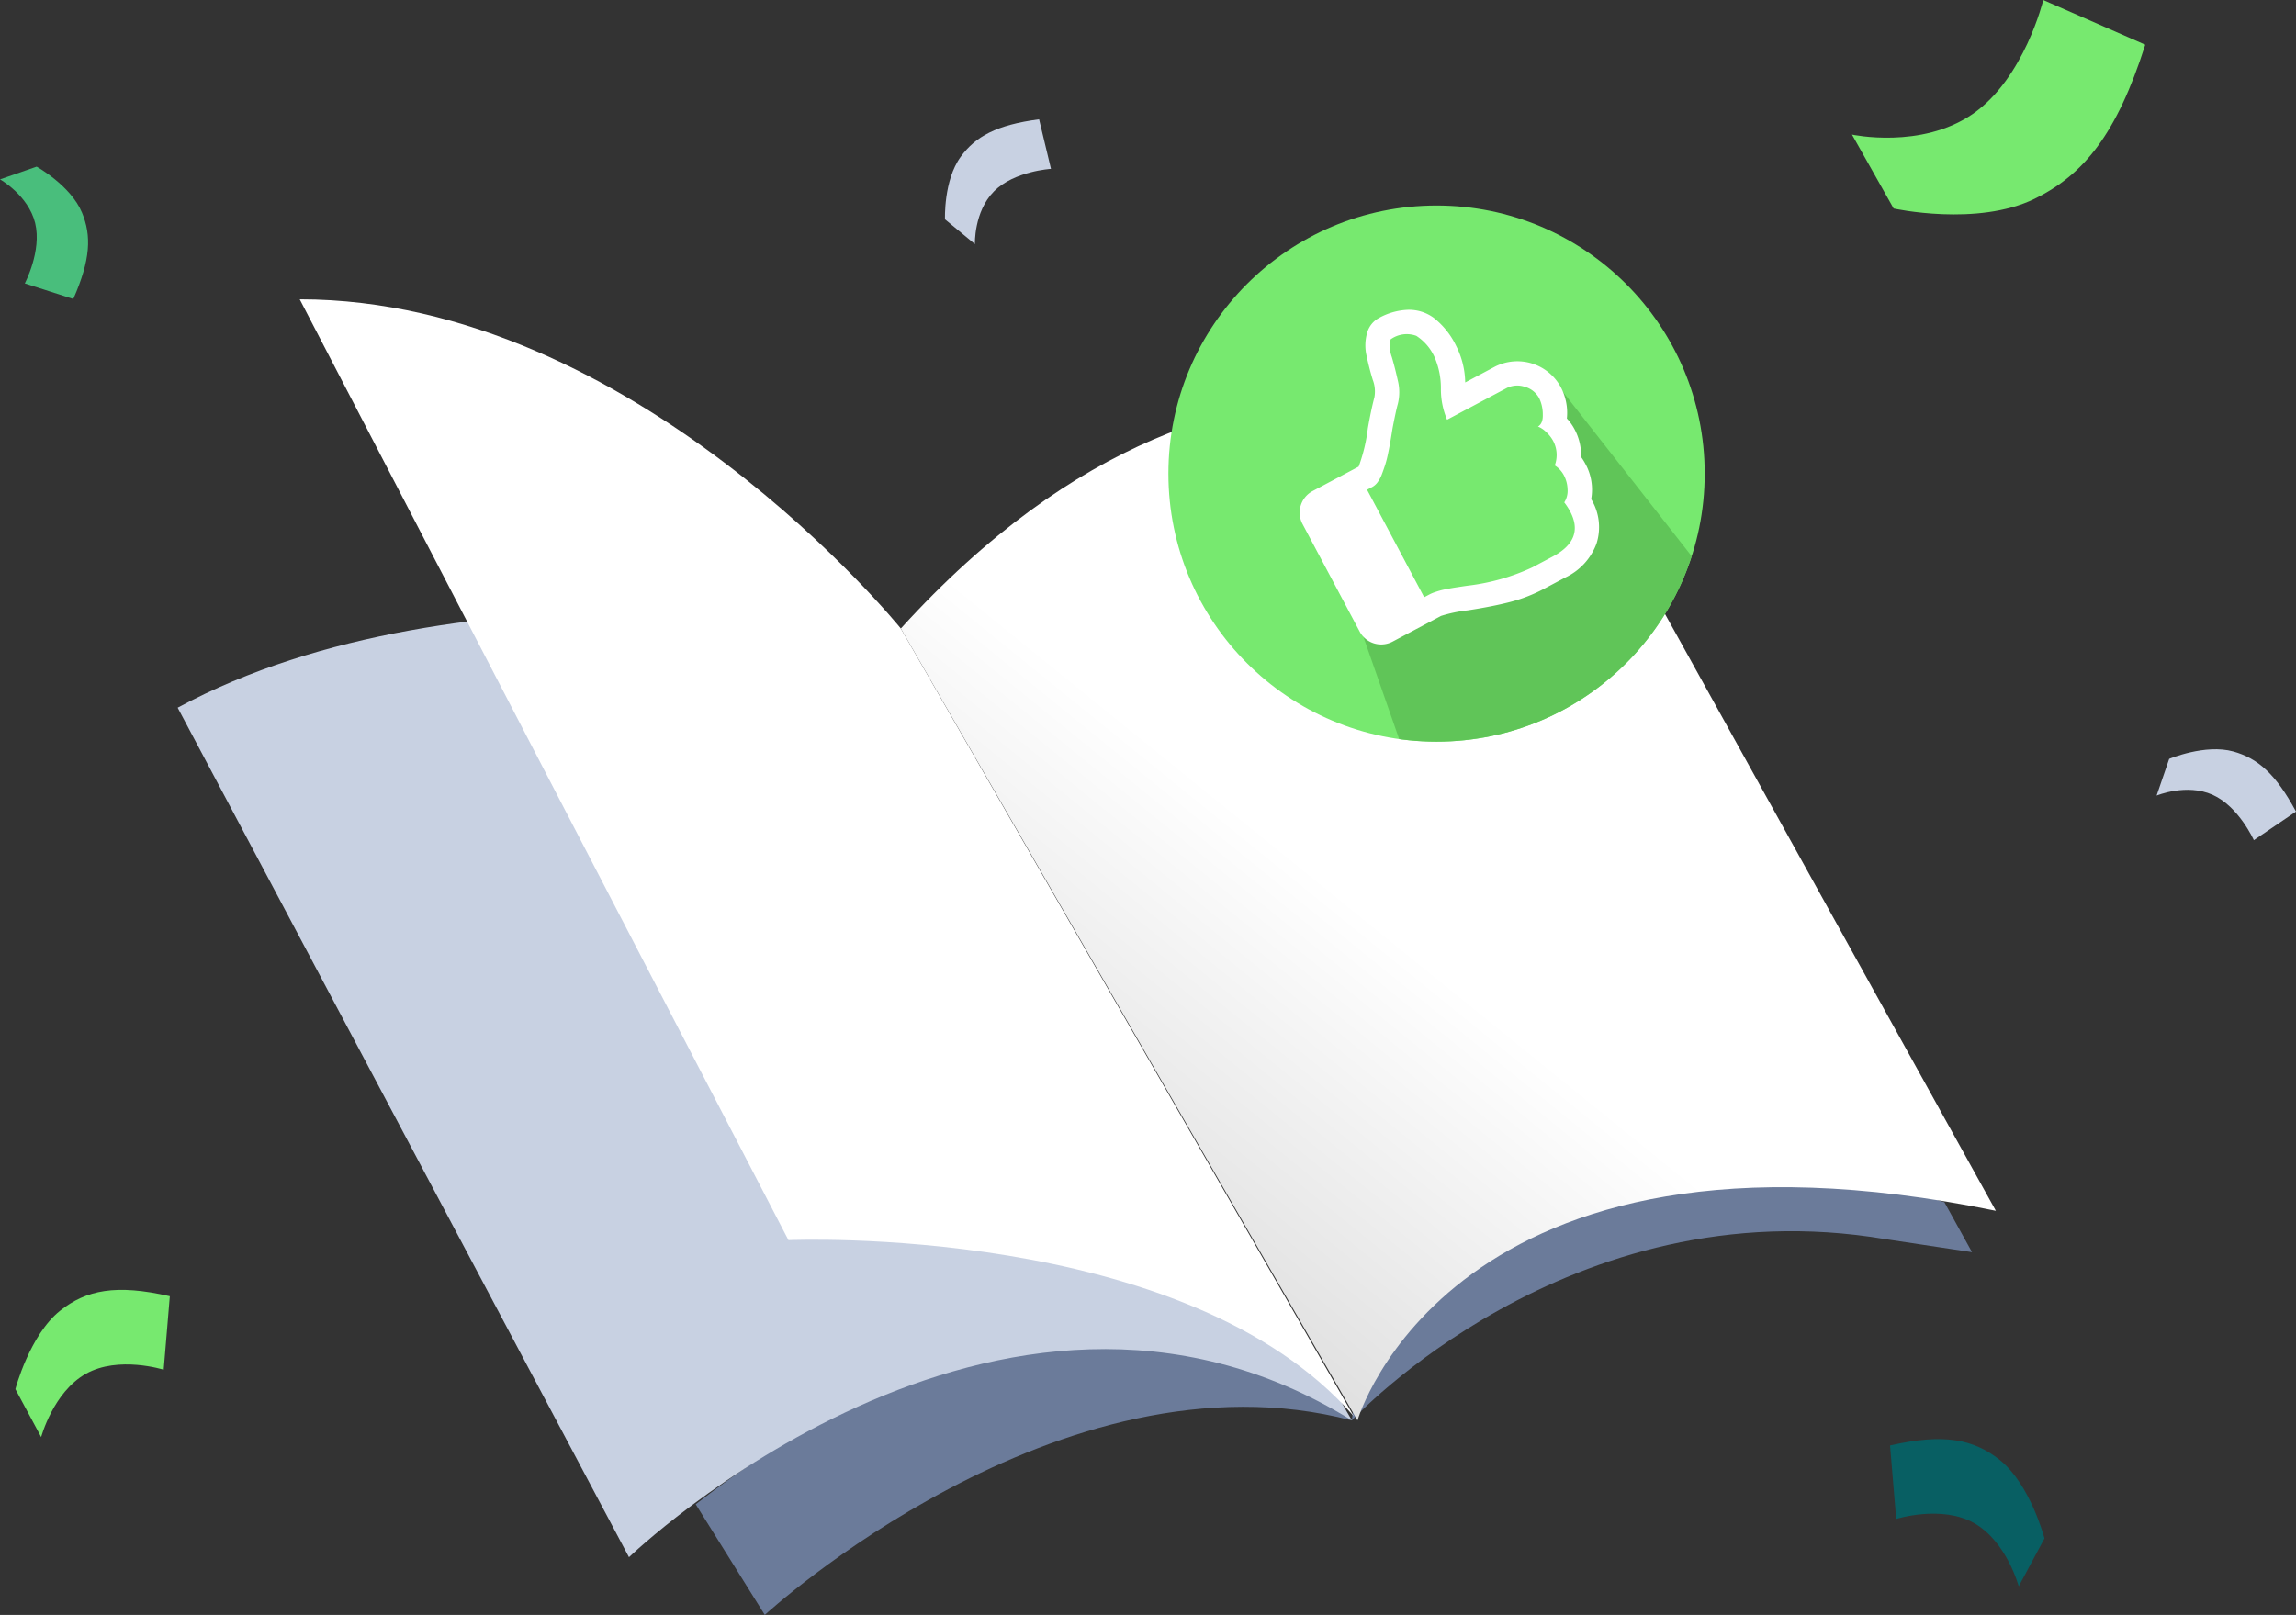
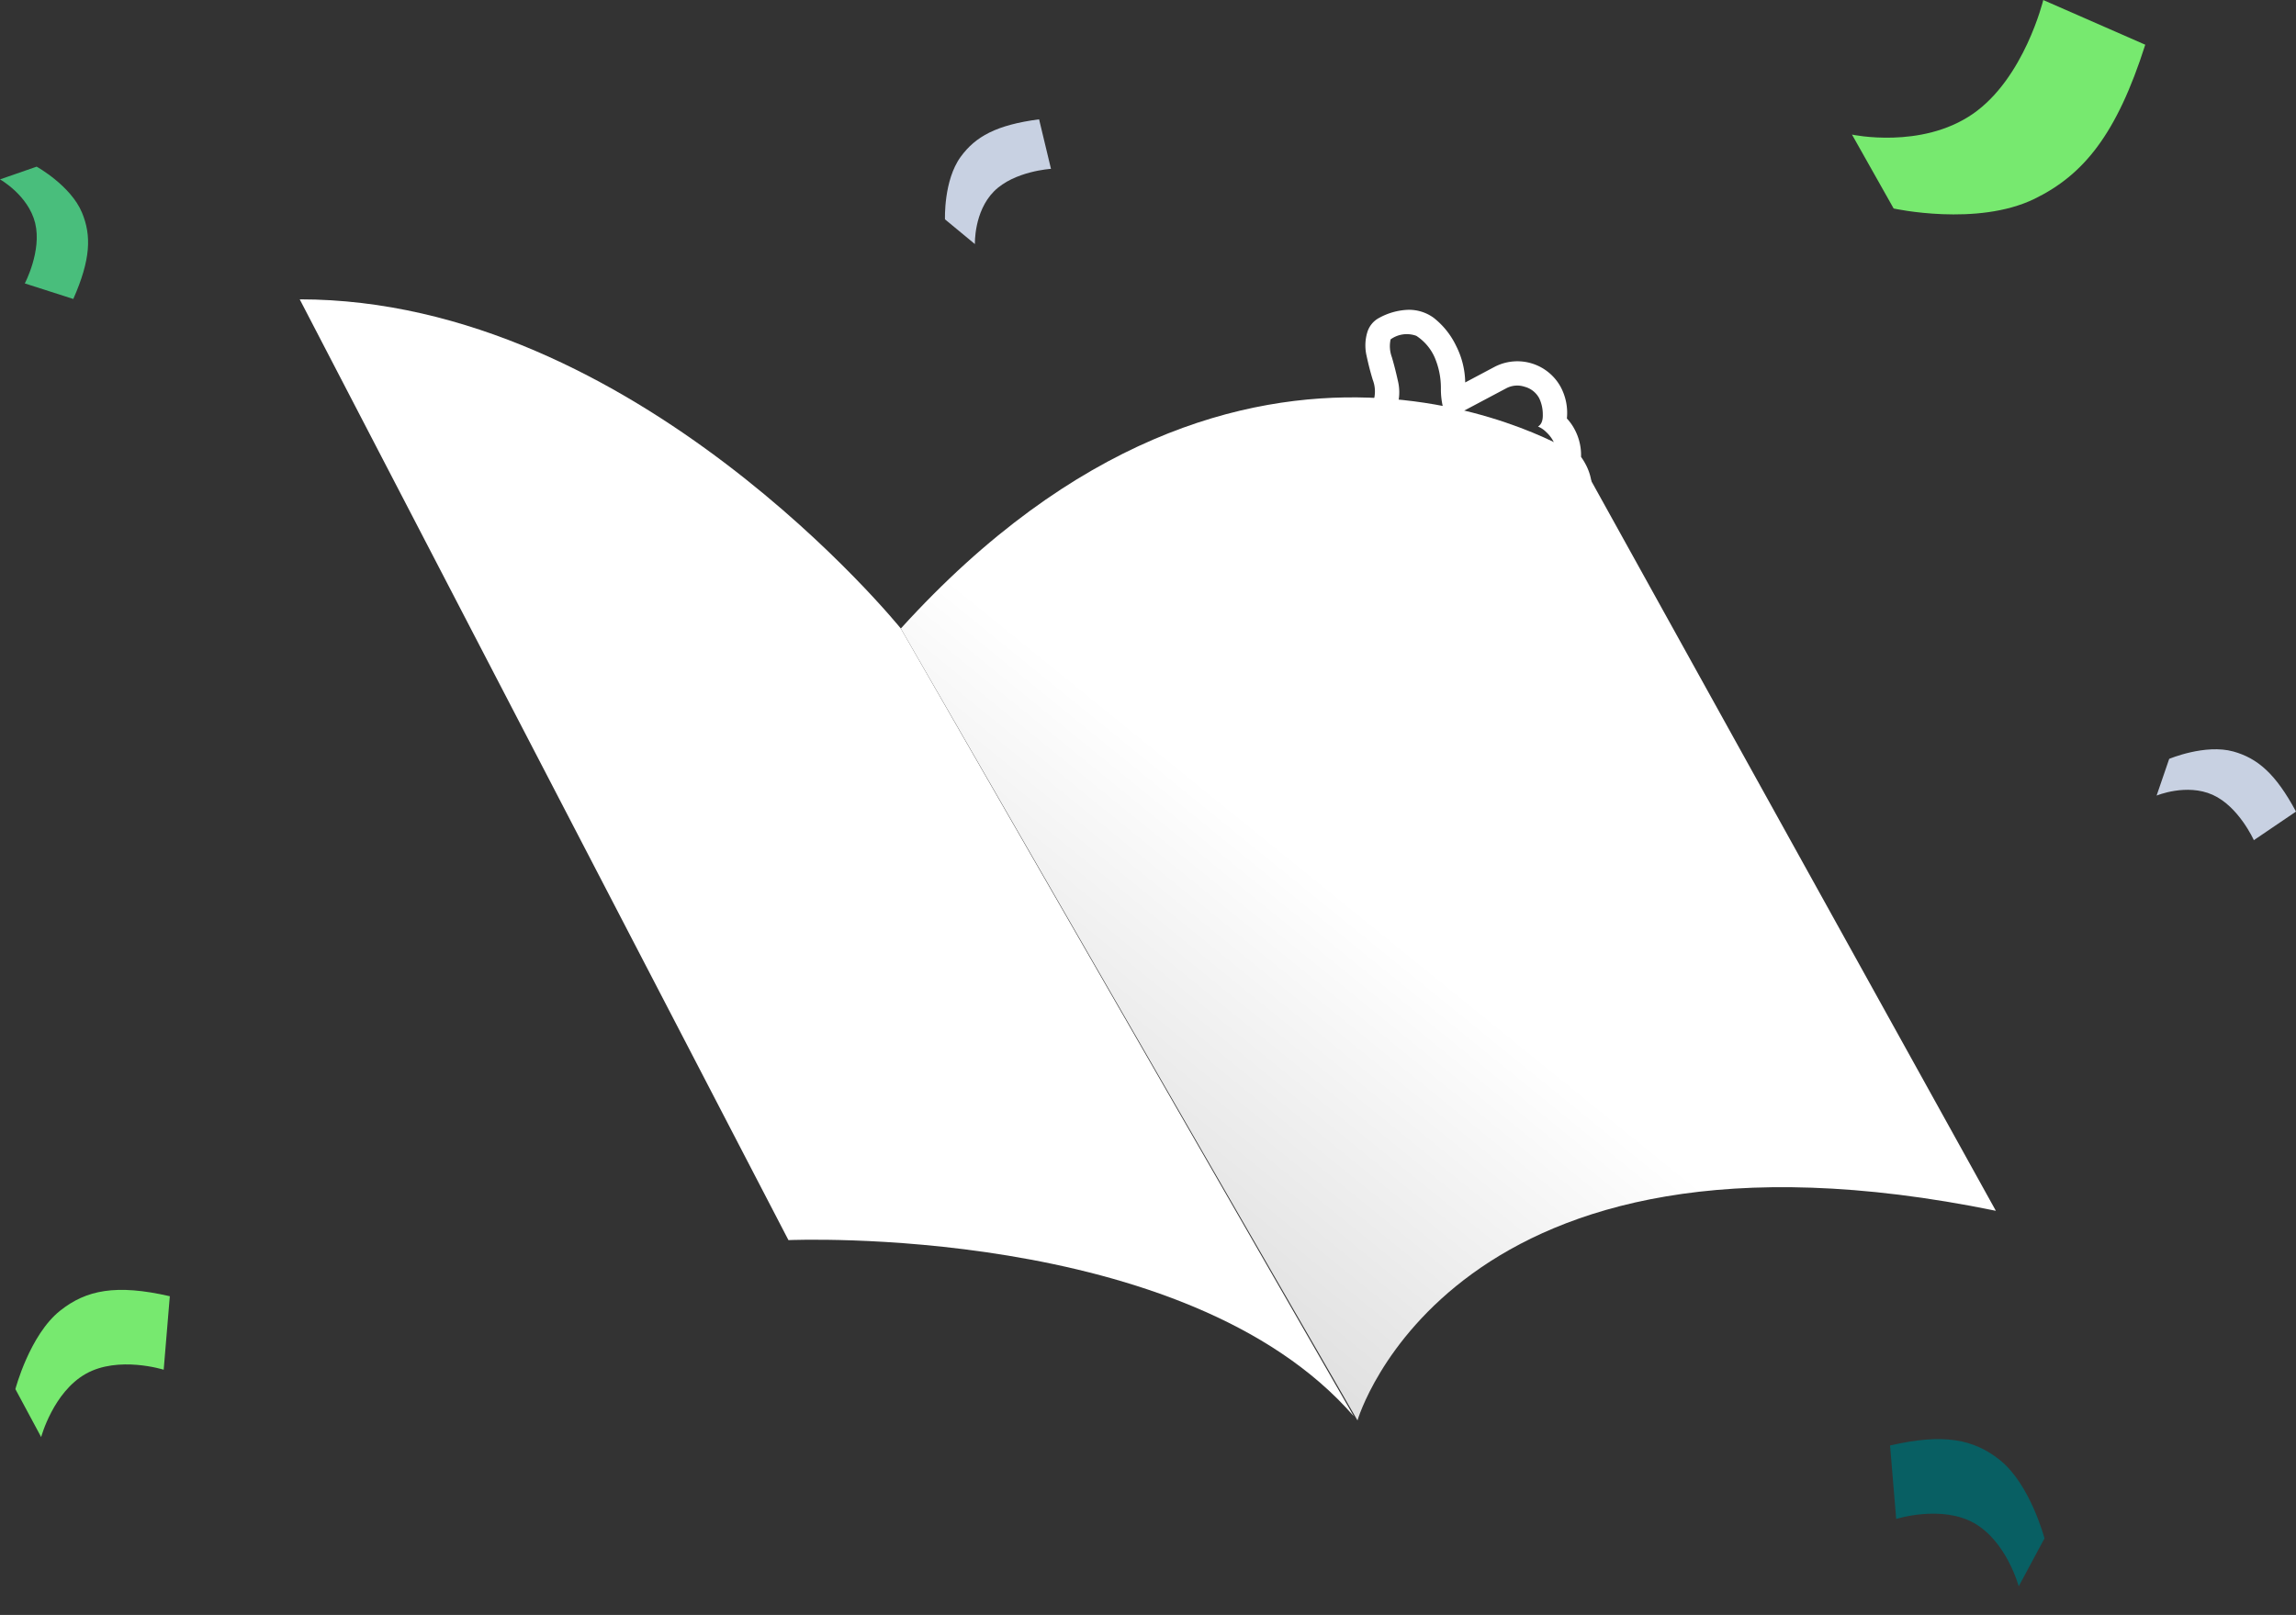
<svg xmlns="http://www.w3.org/2000/svg" width="256.876" height="180.728" viewBox="0 0 256.876 180.728">
  <rect x="0" y="0" width="256.876" height="180.728" fill="#333333" stroke="none" />
  <defs>
    <linearGradient id="linear-gradient" x1="0.5" y1="0.625" x2="-0.36" y2="1.769" gradientUnits="objectBoundingBox">
      <stop offset="0" stop-color="#fff" />
      <stop offset="1" stop-color="gray" />
    </linearGradient>
    <clipPath id="clip-path">
      <circle id="Ellipse_250" data-name="Ellipse 250" cx="30" cy="30" r="30" fill="#67d449" />
    </clipPath>
  </defs>
  <g id="ILLUSTRATION_50_000_expertises" data-name="ILLUSTRATION 50 000 expertises" transform="translate(-1179.279 -2785)">
    <g id="Confettis" transform="translate(1189.81 441.809)">
      <g id="Group_92" data-name="Group 92" transform="translate(27.19 2307.191)">
        <path id="Path_311" data-name="Path 311" d="M641.945,212.248l.686,8.223s5.054-1.6,8.708.458,5,7.081,5,7.081l2.883-5.368s-1.594-6.066-5.011-8.78C651.3,211.547,647.956,210.863,641.945,212.248Z" transform="translate(-468.206 -14.481)" fill="#085f63" />
        <path id="Path_312" data-name="Path 312" d="M481,199l-.686,8.224s-5.054-1.6-8.708.456-5,7.082-5,7.082l-2.884-5.368s1.594-6.067,5.011-8.781C471.645,198.3,474.986,197.618,481,199Z" transform="translate(-499.722 -17.936)" fill="#77e96f" />
        <path id="Path_313" data-name="Path 313" d="M555.821,124.581l1.33,5.543s-4.119.244-6.377,2.519-2.134,5.9-2.134,5.9l-3.347-2.769s-.17-4.366,1.765-7.008C548.707,126.51,551.04,125.21,555.821,124.581Z" transform="translate(-477.289 -75.228)" fill="#c8d1e2" />
        <path id="Path_314" data-name="Path 314" d="M496.014,83.119l-5.427-1.741s1.928-3.646,1.158-6.759-3.932-4.884-3.932-4.884l4.1-1.424s3.821,2.122,5.074,5.147C498.059,76.038,497.959,78.706,496.014,83.119Z" transform="translate(-525.534 -13.66)" fill="#49be7c" />
        <path id="Path_315" data-name="Path 315" d="M571.878,30.486l-4.716,3.2s-1.683-3.766-4.609-5.077-6.27.086-6.27.086l1.408-4.108s4.025-1.7,7.181-.825C567.562,24.512,569.6,26.235,571.878,30.486Z" transform="translate(-352.723 96.34)" fill="#c8d1e2" />
        <path id="Path_316" data-name="Path 316" d="M636.73,98.708l-11.411-5s-2.12,8.766-7.888,12.748-13.512,2.31-13.512,2.31l4.662,8.272s9.328,2.057,15.764-1.084C629.828,113.271,633.526,108.755,636.73,98.708Z" transform="translate(-434.44 -57.704)" fill="#77e96f" />
      </g>
    </g>
    <g id="Expertises_bouquin" data-name="Expertises bouquin" transform="translate(1117.974 2633.883)">
-       <path id="Path_1400" data-name="Path 1400" d="M110.8,262.781l7.73,12.382S151.5,244.819,184.215,253.4C184.215,253.4,154.817,228.468,110.8,262.781Z" transform="translate(28.341 56.682)" fill="#6b7b9a" />
-       <path id="Path_1401" data-name="Path 1401" d="M148.561,263.387s24.2-26.283,59.7-20.287l9.68,1.458-3.091-5.591S153.118,217.826,148.561,263.387Z" transform="translate(63.994 46.691)" fill="#6b7b9a" />
      <g id="Group_2499" data-name="Group 2499" transform="translate(80.783 219.185)">
-         <path id="Path_1402" data-name="Path 1402" d="M161.272,204.546s-48.484-8.342-80.284,8.862l50.494,95.07s41.331-39.84,80.879-15.306Z" transform="translate(-80.589 -202.278)" fill="#c8d1e2" />
-       </g>
+         </g>
      <g id="Group_2501" data-name="Group 2501" transform="translate(161.682 195.368)">
        <path id="Path_1404" data-name="Path 1404" d="M198.19,196.618s-36.675-23.375-75.587,19.508l51.091,88.625s10.427-35.971,71.421-23.46Z" transform="translate(-122.196 -190.04)" fill="url(#linear-gradient)" />
      </g>
      <g id="Group_2503" data-name="Group 2503" transform="translate(94.837 184.617)">
        <path id="Path_1406" data-name="Path 1406" d="M88.012,184.617,142.69,289.9s44.438-1.944,63.248,19.71l-50.675-88.154S125.548,184.617,88.012,184.617Z" transform="translate(-88.011 -184.617)" fill="#fff" />
      </g>
    </g>
    <g id="Main_like" data-name="Main like" transform="translate(1063 -872)">
      <g id="Group_90" data-name="Group 90" transform="translate(173 3355)">
-         <circle id="Ellipse_249" data-name="Ellipse 249" cx="30" cy="30" r="30" transform="translate(74 325)" fill="#77e96f" />
        <g id="Mask_Group_9" data-name="Mask Group 9" transform="translate(74 325)" clip-path="url(#clip-path)">
-           <path id="Path_302" data-name="Path 302" d="M99.755,389.239l-9.2-26.305h4.451l3.861,4.815,5.309-2.884h5.379l5.964-2.916,3.236-3.117-3.236-12.083-1.164-5.2,23.367,29.832-6.516,17.859-15.687,3.62Z" transform="translate(-71.355 -322.148)" fill="#60c558" />
-         </g>
+           </g>
      </g>
      <g id="like_3_" data-name="like (3)" transform="matrix(0.883, -0.469, 0.469, 0.883, 311.709, 3916.395)">
        <path id="Path_304" data-name="Path 304" d="M49.947,19.8a6.155,6.155,0,0,0,1.043-3.471A5.526,5.526,0,0,0,45.54,10.9H41.792a9.35,9.35,0,0,0,1.022-4.088,8.835,8.835,0,0,0-.746-3.961A4.68,4.68,0,0,0,39.9.692,7.274,7.274,0,0,0,36.681,0a2.7,2.7,0,0,0-1.917.788,5.12,5.12,0,0,0-1.32,2.3q-.4,1.405-.649,2.694A3.614,3.614,0,0,1,32.039,7.6Q31,8.731,29.76,10.328a18.835,18.835,0,0,1-2.917,3.3H21.009a2.726,2.726,0,0,0-2.726,2.726V29.983a2.727,2.727,0,0,0,2.726,2.726h6.132a15.747,15.747,0,0,1,2.939.852q2.619.916,4.61,1.395a17.184,17.184,0,0,0,4.035.479h2.747a6.787,6.787,0,0,0,4.834-1.715,6.031,6.031,0,0,0,1.81-4.674,5.994,5.994,0,0,0,1.278-3.79,6.442,6.442,0,0,0-.064-.916,6.115,6.115,0,0,0,.81-3.066A5.561,5.561,0,0,0,49.947,19.8Zm-2.139-1.724q-.458.979-1.139,1a2.876,2.876,0,0,1,.532,1.012,3.829,3.829,0,0,1,.212,1.182,3.365,3.365,0,0,1-1.128,2.534,2.945,2.945,0,0,1,.383,1.469,3.587,3.587,0,0,1-.373,1.565,2.374,2.374,0,0,1-1.011,1.117,7.282,7.282,0,0,1,.106,1.192q0,3.556-4.089,3.556H38.726a23.526,23.526,0,0,1-7.283-1.554q-.107-.043-.618-.224l-.756-.266q-.245-.086-.745-.245t-.809-.234q-.309-.074-.7-.138a4.293,4.293,0,0,0-.671-.064H26.46V16.355h.681a1.831,1.831,0,0,0,.756-.192,3.6,3.6,0,0,0,.852-.575q.437-.383.82-.756a12.115,12.115,0,0,0,.852-.937q.468-.565.735-.905t.671-.873q.4-.532.49-.639,1.171-1.448,1.64-1.938a5.408,5.408,0,0,0,1.267-2.332q.394-1.416.649-2.672a3.524,3.524,0,0,1,.81-1.81,3.1,3.1,0,0,1,2.725,1,5.561,5.561,0,0,1,.681,3.088,8.7,8.7,0,0,1-1.023,3.418,8.687,8.687,0,0,0-1.022,3.4h7.5a2.624,2.624,0,0,1,1.9.82,2.6,2.6,0,0,1,.831,1.906A4.185,4.185,0,0,1,47.808,18.081Z" transform="translate(32 -217)" fill="#fff" />
      </g>
    </g>
  </g>
</svg>